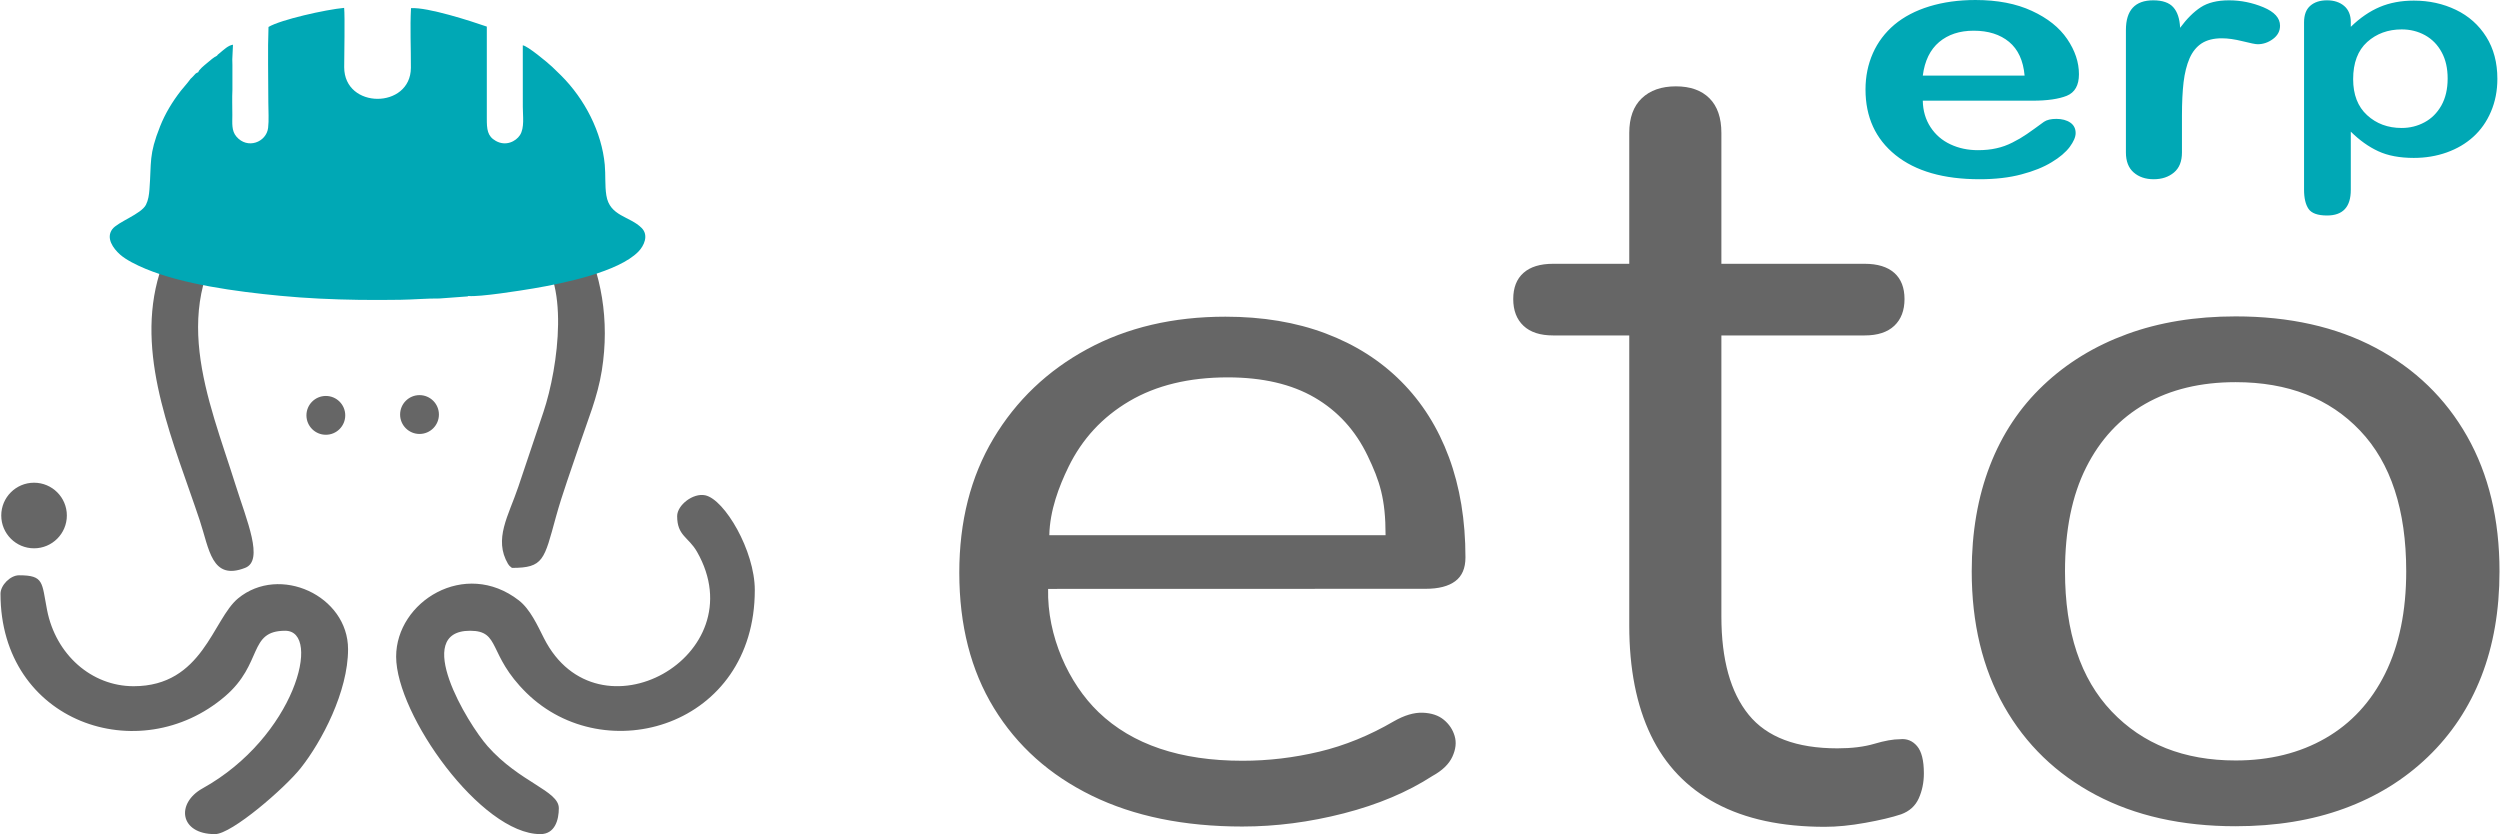
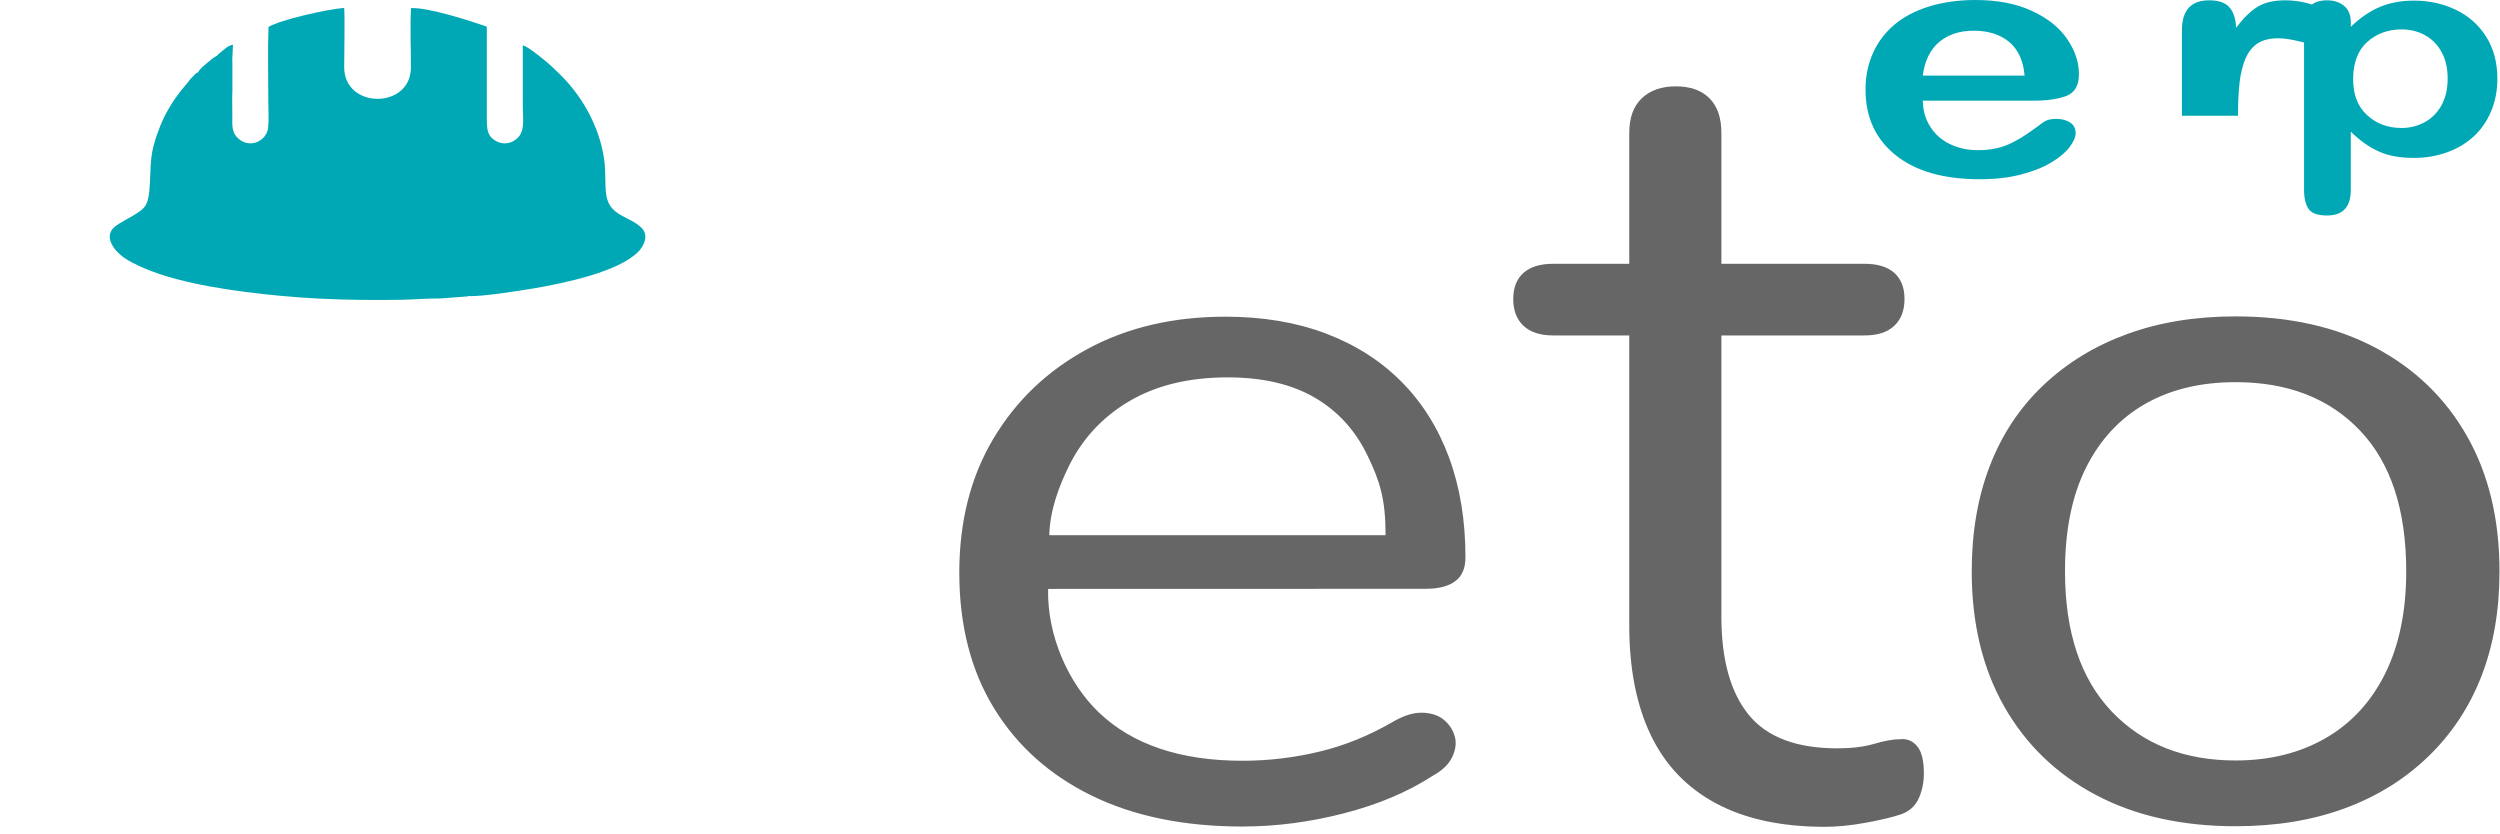
<svg xmlns="http://www.w3.org/2000/svg" xml:space="preserve" width="1049px" height="350px" version="1.1" style="shape-rendering:geometricPrecision; text-rendering:geometricPrecision; image-rendering:optimizeQuality; fill-rule:evenodd; clip-rule:evenodd" viewBox="0 0 1019.91 340.43">
  <defs>
    <style type="text/css">
   
    .fil3 {fill:#00A8B5}
    .fil2 {fill:#666666}
    .fil0 {fill:#00A8B5;fill-rule:nonzero}
    .fil1 {fill:#666666;fill-rule:nonzero}
   
  </style>
  </defs>
  <g id="Camada_x0020_1">
-     <path class="fil0" d="M829.39 41.09l-44.85 0c0.06,4.08 1.12,7.68 3.15,10.8 2.04,3.12 4.76,5.45 8.14,7.02 3.38,1.6 7.14,2.38 11.21,2.38 2.75,0 5.24,-0.24 7.5,-0.76 2.3,-0.49 4.47,-1.28 6.59,-2.36 2.15,-1.07 4.1,-2.22 5.88,-3.45 1.8,-1.24 4.12,-2.9 6.99,-5.01 1.18,-0.79 2.84,-1.19 5.02,-1.19 2.34,0 4.26,0.52 5.73,1.53 1.43,0.98 2.17,2.42 2.17,4.26 0,1.62 -0.83,3.5 -2.43,5.68 -1.63,2.16 -4.07,4.25 -7.37,6.22 -3.26,2 -7.36,3.66 -12.32,4.96 -4.96,1.33 -10.66,1.98 -17.08,1.98 -14.73,0 -26.16,-3.3 -34.33,-9.88 -8.16,-6.58 -12.23,-15.49 -12.23,-26.76 0,-5.3 1,-10.24 3.01,-14.78 2,-4.53 4.96,-8.42 8.79,-11.67 3.87,-3.23 8.63,-5.73 14.28,-7.46 5.64,-1.72 11.91,-2.6 18.79,-2.6 8.97,0 16.65,1.48 23.04,4.45 6.42,2.96 11.21,6.78 14.41,11.49 3.19,4.69 4.79,9.48 4.79,14.35 0,4.51 -1.66,7.45 -4.96,8.8 -3.29,1.32 -7.93,2 -13.92,2zm-44.85 -10.24l41.55 0c-0.54,-6.13 -2.66,-10.71 -6.33,-13.76 -3.67,-3.03 -8.48,-4.56 -14.47,-4.56 -5.73,0 -10.4,1.55 -14.07,4.62 -3.67,3.1 -5.9,7.66 -6.68,13.7zm105.77 16.39l0 15c0,3.63 -1.09,6.35 -3.27,8.17 -2.18,1.82 -4.93,2.74 -8.28,2.74 -3.3,0 -6.02,-0.92 -8.14,-2.76 -2.12,-1.84 -3.18,-4.56 -3.18,-8.15l0 -50c0,-8.06 3.72,-12.11 11.15,-12.11 3.78,0 6.53,0.95 8.19,2.83 1.69,1.89 2.61,4.7 2.78,8.38 2.72,-3.68 5.53,-6.49 8.43,-8.38 2.89,-1.88 6.73,-2.83 11.54,-2.83 4.82,0 9.49,0.95 14.02,2.83 4.52,1.89 6.79,4.4 6.79,7.53 0,2.2 -0.95,3.99 -2.89,5.43 -1.92,1.43 -4.02,2.13 -6.25,2.13 -0.83,0 -2.87,-0.4 -6.08,-1.21 -3.24,-0.81 -6.07,-1.21 -8.54,-1.21 -3.35,0 -6.07,0.69 -8.22,2.06 -2.12,1.39 -3.78,3.44 -4.96,6.15 -1.17,2.72 -1.97,5.95 -2.43,9.7 -0.43,3.75 -0.66,8.31 -0.66,13.7zm68.91 -38.2l0 1.91c3.79,-3.68 7.75,-6.38 11.84,-8.11 4.09,-1.72 8.71,-2.59 13.88,-2.59 6.24,0 11.94,1.25 17.17,3.76 5.22,2.51 9.36,6.19 12.39,11.02 3.03,4.82 4.54,10.54 4.54,17.15 0,4.86 -0.88,9.33 -2.62,13.4 -1.74,4.08 -4.16,7.5 -7.22,10.27 -3.05,2.77 -6.66,4.88 -10.83,6.37 -4.16,1.48 -8.63,2.23 -13.43,2.23 -5.75,0 -10.6,-0.91 -14.51,-2.73 -3.91,-1.8 -7.65,-4.47 -11.21,-7.99l0 23.77c0,6.97 -3.23,10.45 -9.69,10.45 -3.79,0 -6.31,-0.89 -7.55,-2.69 -1.23,-1.8 -1.84,-4.41 -1.84,-7.85l0 -68.3c0,-3 0.83,-5.26 2.52,-6.74 1.67,-1.48 3.97,-2.24 6.87,-2.24 2.85,0 5.2,0.78 6.99,2.3 1.79,1.54 2.7,3.74 2.7,6.61zm39.53 23c0,-4.18 -0.81,-7.76 -2.45,-10.74 -1.61,-2.99 -3.86,-5.3 -6.74,-6.91 -2.9,-1.6 -6.08,-2.39 -9.56,-2.39 -5.58,0 -10.28,1.72 -14.09,5.14 -3.81,3.44 -5.73,8.51 -5.73,15.17 0,6.29 1.89,11.2 5.68,14.68 3.81,3.5 8.51,5.24 14.14,5.24 3.33,0 6.43,-0.77 9.28,-2.3 2.86,-1.52 5.15,-3.79 6.89,-6.84 1.72,-3.06 2.58,-6.74 2.58,-11.05z" />
+     <path class="fil0" d="M829.39 41.09l-44.85 0c0.06,4.08 1.12,7.68 3.15,10.8 2.04,3.12 4.76,5.45 8.14,7.02 3.38,1.6 7.14,2.38 11.21,2.38 2.75,0 5.24,-0.24 7.5,-0.76 2.3,-0.49 4.47,-1.28 6.59,-2.36 2.15,-1.07 4.1,-2.22 5.88,-3.45 1.8,-1.24 4.12,-2.9 6.99,-5.01 1.18,-0.79 2.84,-1.19 5.02,-1.19 2.34,0 4.26,0.52 5.73,1.53 1.43,0.98 2.17,2.42 2.17,4.26 0,1.62 -0.83,3.5 -2.43,5.68 -1.63,2.16 -4.07,4.25 -7.37,6.22 -3.26,2 -7.36,3.66 -12.32,4.96 -4.96,1.33 -10.66,1.98 -17.08,1.98 -14.73,0 -26.16,-3.3 -34.33,-9.88 -8.16,-6.58 -12.23,-15.49 -12.23,-26.76 0,-5.3 1,-10.24 3.01,-14.78 2,-4.53 4.96,-8.42 8.79,-11.67 3.87,-3.23 8.63,-5.73 14.28,-7.46 5.64,-1.72 11.91,-2.6 18.79,-2.6 8.97,0 16.65,1.48 23.04,4.45 6.42,2.96 11.21,6.78 14.41,11.49 3.19,4.69 4.79,9.48 4.79,14.35 0,4.51 -1.66,7.45 -4.96,8.8 -3.29,1.32 -7.93,2 -13.92,2zm-44.85 -10.24l41.55 0c-0.54,-6.13 -2.66,-10.71 -6.33,-13.76 -3.67,-3.03 -8.48,-4.56 -14.47,-4.56 -5.73,0 -10.4,1.55 -14.07,4.62 -3.67,3.1 -5.9,7.66 -6.68,13.7zm105.77 16.39l0 15l0 -50c0,-8.06 3.72,-12.11 11.15,-12.11 3.78,0 6.53,0.95 8.19,2.83 1.69,1.89 2.61,4.7 2.78,8.38 2.72,-3.68 5.53,-6.49 8.43,-8.38 2.89,-1.88 6.73,-2.83 11.54,-2.83 4.82,0 9.49,0.95 14.02,2.83 4.52,1.89 6.79,4.4 6.79,7.53 0,2.2 -0.95,3.99 -2.89,5.43 -1.92,1.43 -4.02,2.13 -6.25,2.13 -0.83,0 -2.87,-0.4 -6.08,-1.21 -3.24,-0.81 -6.07,-1.21 -8.54,-1.21 -3.35,0 -6.07,0.69 -8.22,2.06 -2.12,1.39 -3.78,3.44 -4.96,6.15 -1.17,2.72 -1.97,5.95 -2.43,9.7 -0.43,3.75 -0.66,8.31 -0.66,13.7zm68.91 -38.2l0 1.91c3.79,-3.68 7.75,-6.38 11.84,-8.11 4.09,-1.72 8.71,-2.59 13.88,-2.59 6.24,0 11.94,1.25 17.17,3.76 5.22,2.51 9.36,6.19 12.39,11.02 3.03,4.82 4.54,10.54 4.54,17.15 0,4.86 -0.88,9.33 -2.62,13.4 -1.74,4.08 -4.16,7.5 -7.22,10.27 -3.05,2.77 -6.66,4.88 -10.83,6.37 -4.16,1.48 -8.63,2.23 -13.43,2.23 -5.75,0 -10.6,-0.91 -14.51,-2.73 -3.91,-1.8 -7.65,-4.47 -11.21,-7.99l0 23.77c0,6.97 -3.23,10.45 -9.69,10.45 -3.79,0 -6.31,-0.89 -7.55,-2.69 -1.23,-1.8 -1.84,-4.41 -1.84,-7.85l0 -68.3c0,-3 0.83,-5.26 2.52,-6.74 1.67,-1.48 3.97,-2.24 6.87,-2.24 2.85,0 5.2,0.78 6.99,2.3 1.79,1.54 2.7,3.74 2.7,6.61zm39.53 23c0,-4.18 -0.81,-7.76 -2.45,-10.74 -1.61,-2.99 -3.86,-5.3 -6.74,-6.91 -2.9,-1.6 -6.08,-2.39 -9.56,-2.39 -5.58,0 -10.28,1.72 -14.09,5.14 -3.81,3.44 -5.73,8.51 -5.73,15.17 0,6.29 1.89,11.2 5.68,14.68 3.81,3.5 8.51,5.24 14.14,5.24 3.33,0 6.43,-0.77 9.28,-2.3 2.86,-1.52 5.15,-3.79 6.89,-6.84 1.72,-3.06 2.58,-6.74 2.58,-11.05z" />
    <path class="fil1" d="M912.21 337.21c-21.97,0 -41.01,-4.27 -57.1,-12.8 -16.09,-8.53 -28.55,-20.58 -37.37,-36.13 -8.82,-15.55 -13.23,-33.92 -13.23,-55.11 0,-15.96 2.48,-30.35 7.43,-43.14 4.95,-12.8 12.22,-23.74 21.82,-32.82 9.59,-9.09 20.96,-16.04 34.12,-20.85 13.15,-4.82 27.93,-7.23 44.33,-7.23 21.97,0 41.01,4.27 57.1,12.8 16.09,8.53 28.55,20.57 37.37,36.12 8.82,15.55 13.23,33.93 13.23,55.12 0,15.96 -2.48,30.27 -7.43,42.94 -4.95,12.66 -12.22,23.6 -21.82,32.82 -9.59,9.22 -20.96,16.23 -34.12,21.05 -13.15,4.82 -27.93,7.23 -44.33,7.23zm0 -26.84c13.93,0 26.15,-3.03 36.67,-9.08 10.53,-6.06 18.65,-14.86 24.38,-26.42 5.72,-11.56 8.58,-25.46 8.58,-41.7 0,-25.05 -6.26,-44.18 -18.8,-57.39 -12.53,-13.21 -29.48,-19.81 -50.83,-19.81 -14.24,0 -26.54,2.95 -36.91,8.87 -10.36,5.92 -18.41,14.59 -24.13,26.01 -5.73,11.42 -8.59,25.53 -8.59,42.32 0,24.77 6.34,43.83 19.03,57.18 12.69,13.35 29.56,20.02 50.6,20.02zm-167.62 27.08c-17.64,0 -32.42,-3.17 -44.33,-9.52 -11.92,-6.34 -20.82,-15.63 -26.7,-27.85 -5.88,-12.23 -8.82,-27.16 -8.82,-44.8l0 -118.38 -31.1 0c-5.26,0 -9.29,-1.31 -12.07,-3.94 -2.79,-2.63 -4.18,-6.27 -4.18,-10.91 0,-4.64 1.39,-8.2 4.18,-10.68 2.78,-2.47 6.81,-3.71 12.07,-3.71l31.1 0 0 -53.39c0,-6.19 1.7,-10.91 5.11,-14.16 3.4,-3.25 8.05,-4.87 13.92,-4.87 5.88,0 10.45,1.62 13.7,4.87 3.25,3.25 4.87,7.97 4.87,14.16l0 53.39 58.5 0c5.26,0 9.28,1.24 12.07,3.71 2.78,2.48 4.17,6.04 4.17,10.68 0,4.64 -1.39,8.28 -4.17,10.91 -2.79,2.63 -6.81,3.94 -12.07,3.94l-58.5 0 0 114.67c0,17.64 3.72,31.02 11.15,40.15 7.42,9.13 19.49,13.7 36.2,13.7 5.89,0 10.91,-0.62 15.09,-1.86 4.18,-1.24 7.66,-1.86 10.45,-1.86 2.78,-0.31 5.1,0.62 6.96,2.79 1.86,2.17 2.79,5.88 2.79,11.14 0,3.71 -0.7,7.12 -2.09,10.21 -1.4,3.1 -3.79,5.26 -7.2,6.5 -3.71,1.24 -8.59,2.4 -14.62,3.48 -6.04,1.09 -11.53,1.63 -16.48,1.63zm-237.68 -0.12c-23.84,0 -44.34,-4.2 -61.51,-12.59 -17.18,-8.4 -30.49,-20.3 -39.93,-35.72 -9.44,-15.41 -14.16,-33.85 -14.16,-55.32 0,-20.91 4.65,-39.15 13.93,-54.7 9.29,-15.55 22.05,-27.73 38.3,-36.53 16.25,-8.81 35.05,-13.22 56.4,-13.22 15.17,0 28.78,2.27 40.85,6.82 12.07,4.54 22.36,11.07 30.87,19.61 8.51,8.53 15.01,18.85 19.5,30.96 4.49,12.11 6.73,25.73 6.73,40.87 0,4.4 -1.39,7.64 -4.18,9.7 -2.78,2.07 -6.8,3.1 -12.07,3.1l-154.08 0.04 0.49 -21.93 137.24 0.01 0 0c0,-14.87 -2.37,-22.09 -7.32,-32.41 -4.95,-10.32 -12.15,-18.23 -21.59,-23.74 -9.44,-5.5 -21.27,-8.26 -35.51,-8.26 -15.78,0 -29.17,3.24 -40.16,9.71 -10.98,6.46 -19.26,15.41 -24.83,26.83 -3.89,7.98 -7.61,17.78 -7.83,27.86l-0.49 21.93c-0.43,19.15 8.32,38.53 20.62,50.33 13.77,13.21 33.35,19.81 58.73,19.81 10.52,0 20.96,-1.24 31.33,-3.71 10.37,-2.48 20.5,-6.61 30.41,-12.39 4.33,-2.48 8.28,-3.64 11.83,-3.51 3.56,0.14 6.43,1.1 8.59,2.89 2.17,1.79 3.64,3.99 4.41,6.61 0.78,2.61 0.47,5.43 -0.93,8.46 -1.39,3.03 -4.1,5.64 -8.12,7.85 -10.21,6.6 -22.28,11.69 -36.21,15.27 -13.93,3.58 -27.7,5.37 -41.31,5.37z" />
-     <path class="fil2" d="M276.16 210.65c0,8.07 4.64,8.49 8.1,14.54 24.32,42.58 -40.55,78.56 -62.46,35.29 -2.63,-5.2 -5.62,-11.85 -10.23,-15.43 -22.03,-17.1 -50.1,0.52 -50.1,22.94 0,23.73 34.7,72.44 58.86,72.44 5.98,0 7.54,-5.87 7.54,-10.57 0,-7.19 -15.95,-10.48 -29.04,-25.28 -8.26,-9.33 -31.02,-47.15 -7.18,-47.15 12.62,0 7.03,9.65 22.97,25.32 32.15,31.6 93.23,13.78 93.23,-41.92 0,-16.11 -12.36,-37.01 -20.23,-38.68 -4.96,-1.06 -11.46,4.01 -11.46,8.5zm-176.34 21.12c7.81,-2.98 0.7,-19.23 -3.94,-34.01 -10.99,-35 -28.32,-73.34 0.76,-107.8 13.32,-15.78 36,-29.99 65.95,-26.65 24.5,2.73 53.72,24.62 55.45,39.19 14.49,10.61 9.72,47.24 3.55,65.64 -3.38,10.07 -6.86,20.44 -10.25,30.51 -3.99,11.87 -10.18,21.33 -4.2,31.52 0.54,0.75 0.56,0.85 1.59,1.6 12.92,0 13.13,-3.29 17.95,-20.8 2.61,-9.48 6.27,-19.37 9.67,-29.57 3.31,-9.91 7.32,-19.28 9.06,-30.17 13.25,-82.83 -83.63,-140.04 -150.58,-85.69 -13.83,11.23 -25.58,28.9 -30.81,49.17 -8.4,32.57 6.97,66.67 17.28,97.64 3.91,11.74 4.81,24.75 18.52,19.42zm32.96 -70.17c4.38,0 7.92,3.54 7.92,7.92 0,4.37 -3.54,7.92 -7.92,7.92 -4.37,0 -7.92,-3.55 -7.92,-7.92 0,-4.38 3.55,-7.92 7.92,-7.92zm38.23 -0.34c4.38,0 7.92,3.55 7.92,7.93 0,4.37 -3.54,7.92 -7.92,7.92 -4.37,0 -7.92,-3.55 -7.92,-7.92 0,-4.38 3.55,-7.93 7.92,-7.93zm-157.32 35.75c7.39,0 13.39,5.99 13.39,13.38 0,7.4 -6,13.39 -13.39,13.39 -7.39,0 -13.38,-5.99 -13.38,-13.39 0,-7.39 5.99,-13.38 13.38,-13.38zm-13.69 45.33c0,52.54 56.68,71.79 91.65,41.84 15.61,-13.37 9.33,-26.75 24.55,-26.75 15.12,0 3.99,43.36 -33.75,64.34 -10.91,6.07 -9.39,18.66 5.08,18.66 6.86,0 28.53,-18.81 34.96,-26.91 8.64,-10.88 19.36,-31.27 19.36,-48.55 0,-21.84 -27.95,-34.71 -44.89,-20.75 -10.35,8.52 -14.38,35.84 -42.63,35.84 -17.19,0 -31.77,-12.91 -35.32,-31.08 -2.21,-11.34 -1.17,-14.19 -11.46,-14.19 -3.52,0 -7.55,4.03 -7.55,7.55z" />
    <path class="fil3" d="M77.17 32.71c-1.16,1.58 -2.49,2.97 -3.54,4.31 -3.53,4.53 -6.46,9.41 -8.5,14.56 -4.68,11.75 -3.47,14.49 -4.33,25.64 -0.17,2.32 -0.48,4.47 -1.44,6.36 -1.94,3.82 -11.57,7 -13.76,10 -2.6,3.55 0.28,7.74 3.27,10.37 2.43,2.14 6.67,4.24 10.36,5.77 15.12,6.28 36.57,9.25 55.02,11.01 10.51,1.01 21.24,1.49 32.07,1.65 5.67,0.08 11.27,0.05 16.93,-0.03 5.22,-0.07 10.87,-0.59 15.91,-0.53l11.41 -0.84c0.05,-0.02 0.18,-0.01 0.22,-0.09 0.03,-0.08 0.14,-0.05 0.2,-0.09 4.48,0.46 21.39,-2.22 26.48,-3.08 12.66,-2.14 34.7,-6.76 42.81,-14.97 2.35,-2.38 4.38,-6.69 1.4,-9.7 -4.83,-4.89 -13.05,-4.7 -14.42,-13.33 -0.64,-4.04 -0.26,-8.37 -0.64,-12.48 -1.23,-13.27 -8.09,-26.74 -17.87,-36.48 -1.23,-1.23 -2.08,-2.05 -3.63,-3.52 -1.85,-1.75 -10.02,-8.53 -11.96,-8.75 0.01,8.35 0.03,16.71 0.01,25.07 -0.01,3.78 0.76,8.61 -1.17,11.59 -1.66,2.55 -5.75,4.66 -9.83,2.37 -3.49,-1.95 -3.7,-4.74 -3.69,-9.23l0 -37.44c-6.56,-2.28 -24.06,-7.95 -30.94,-7.53 -0.44,7.85 0,16.43 -0.05,24.38 -0.11,16.85 -27.21,16.93 -27.22,-0.28 0,-4.92 0.34,-20.58 -0.02,-24.21 -7.54,0.7 -25.89,4.81 -30.87,7.79 -0.37,9.32 -0.06,21.12 -0.07,30.89 0,3.12 0.28,7.29 -0.09,10.3 -0.7,5.82 -8.42,8.89 -12.95,3.54 -2.04,-2.39 -1.65,-5.46 -1.65,-8.83 0,-3.35 -0.14,-6.94 0.03,-10.25l0 -10.14 -0.05 -2.28 0.28 -5.99c-1.95,0.28 -3.59,1.92 -5.69,3.65 -0.78,0.63 -0.4,0.29 -0.81,0.83 -1.42,0.69 -2.57,1.74 -4.23,3.13 -1.09,0.92 -3.23,2.62 -3.42,3.6 -1.22,0.54 -1.12,0.6 -1.93,1.49 -0.25,0.29 -0.4,0.43 -0.73,0.76 -0.63,0.64 -0.39,0.25 -0.9,1.01z" />
  </g>
</svg>